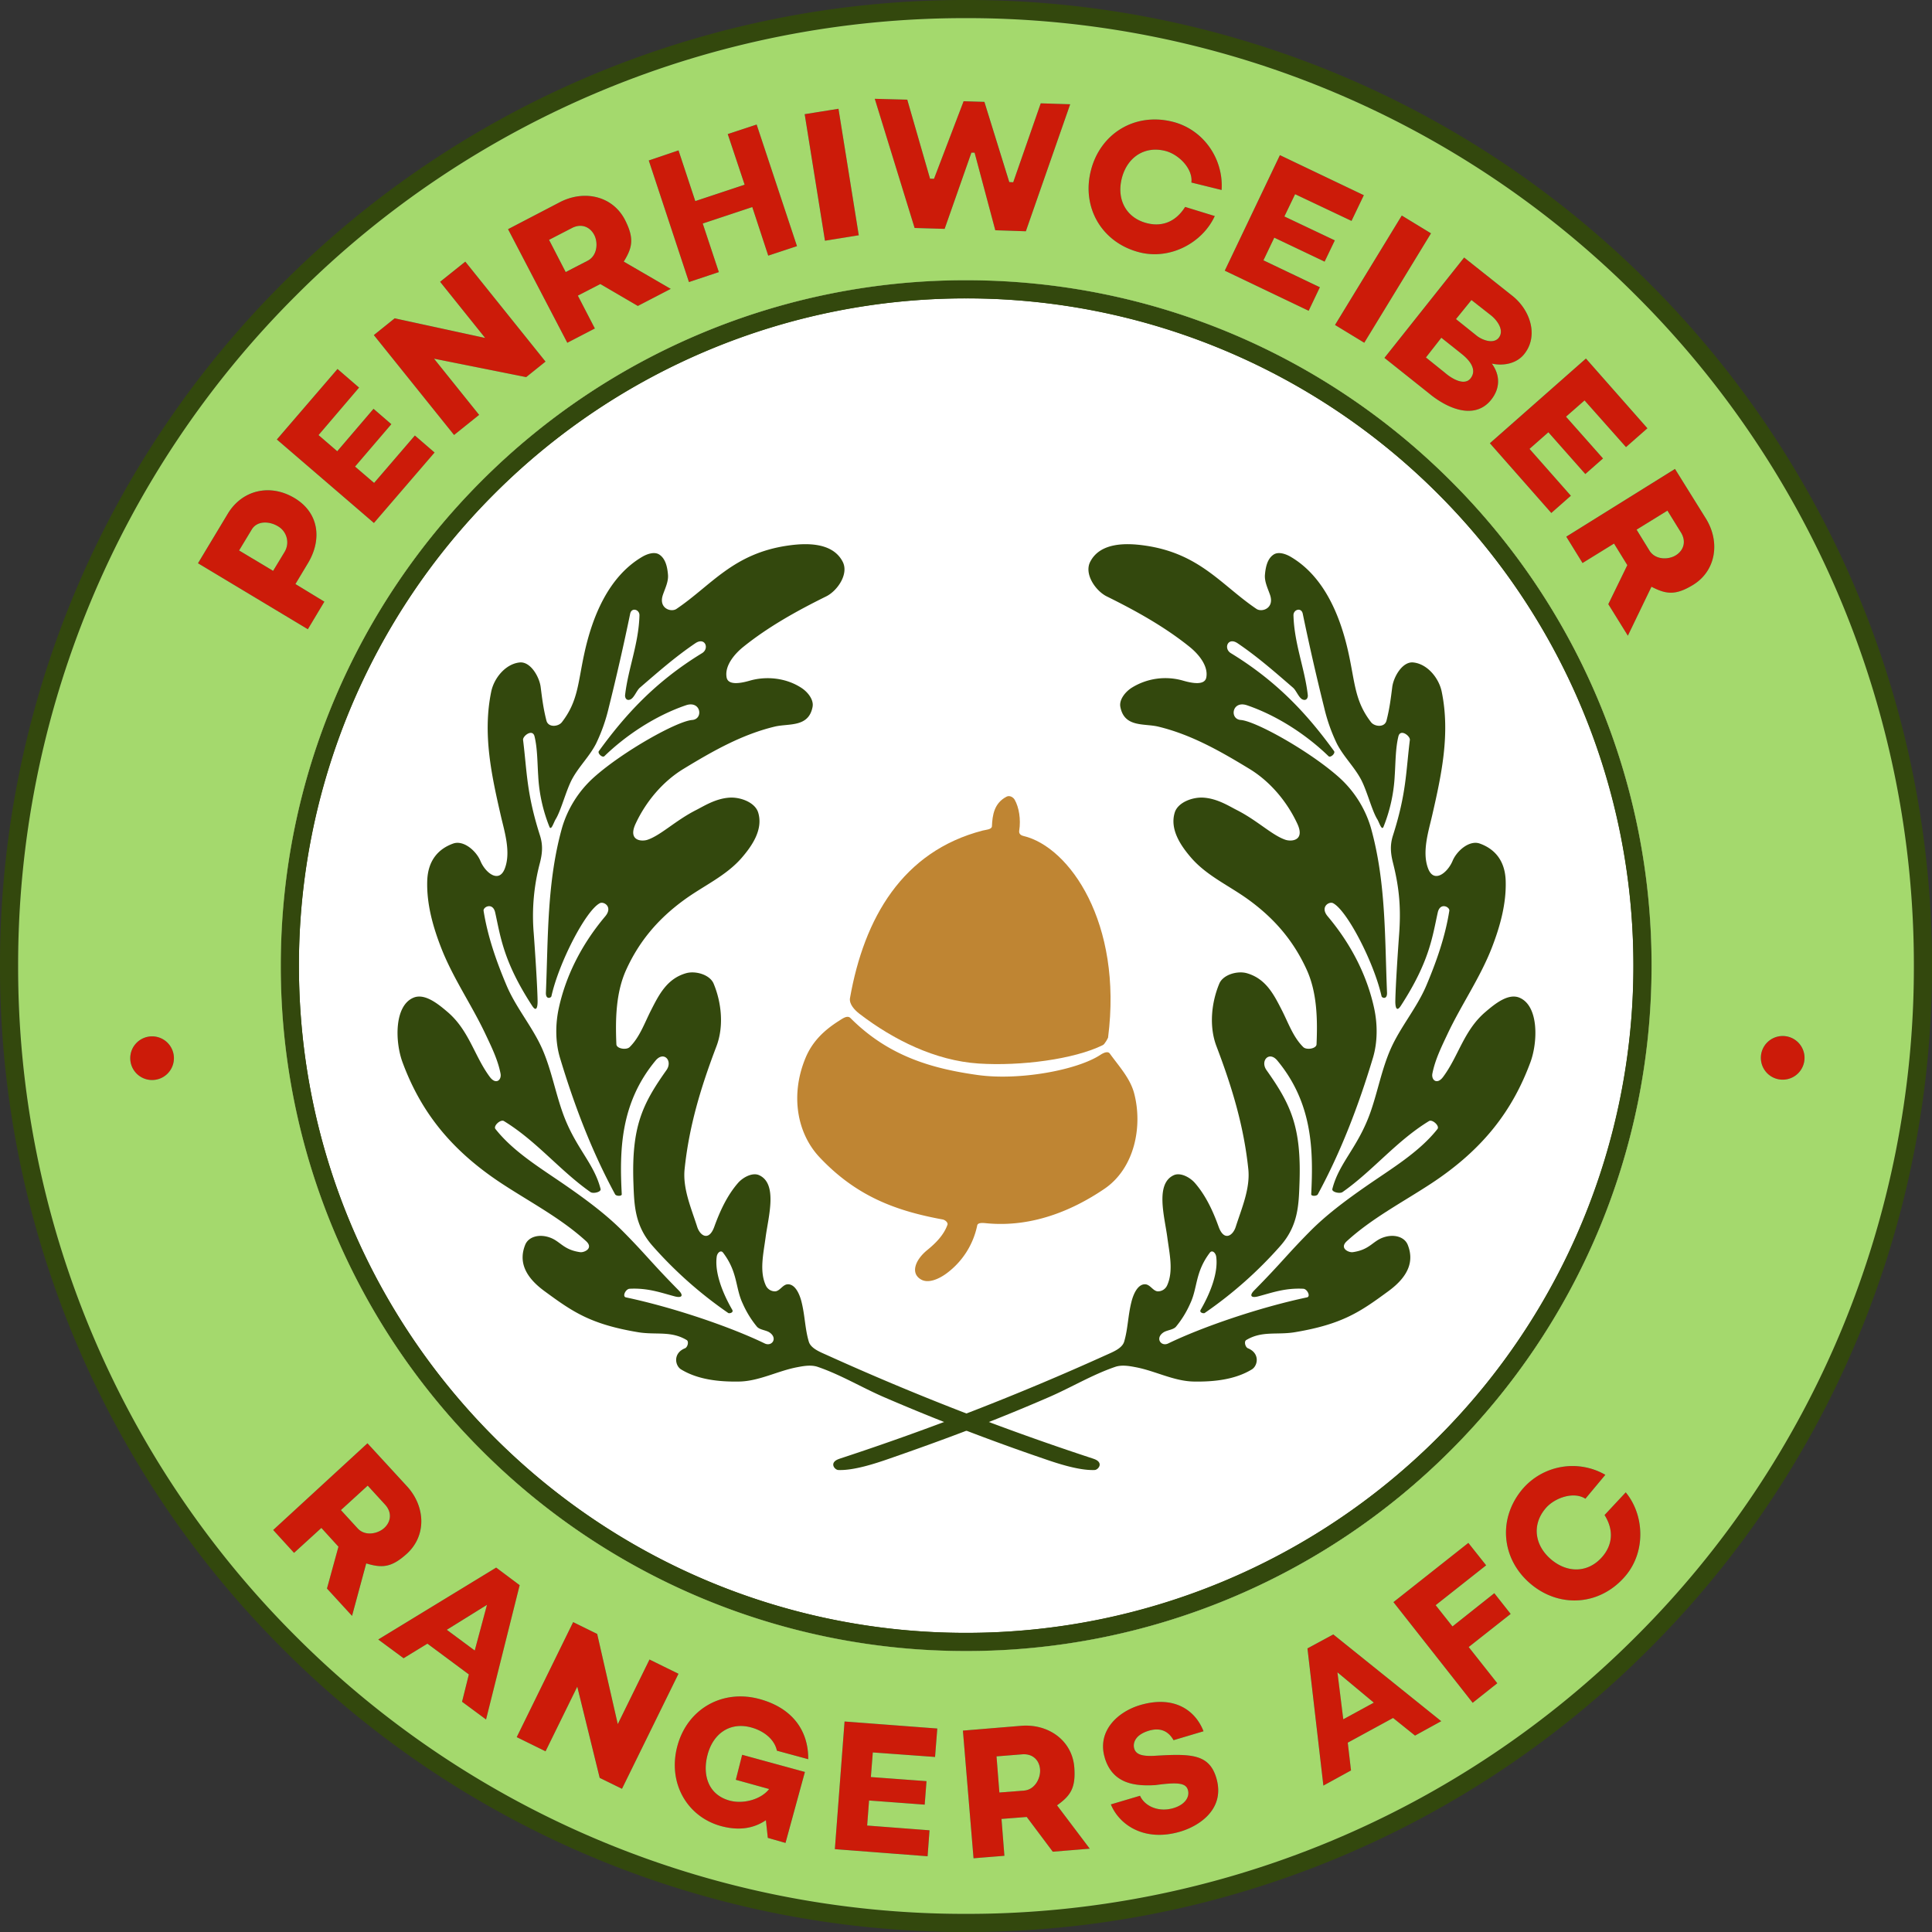
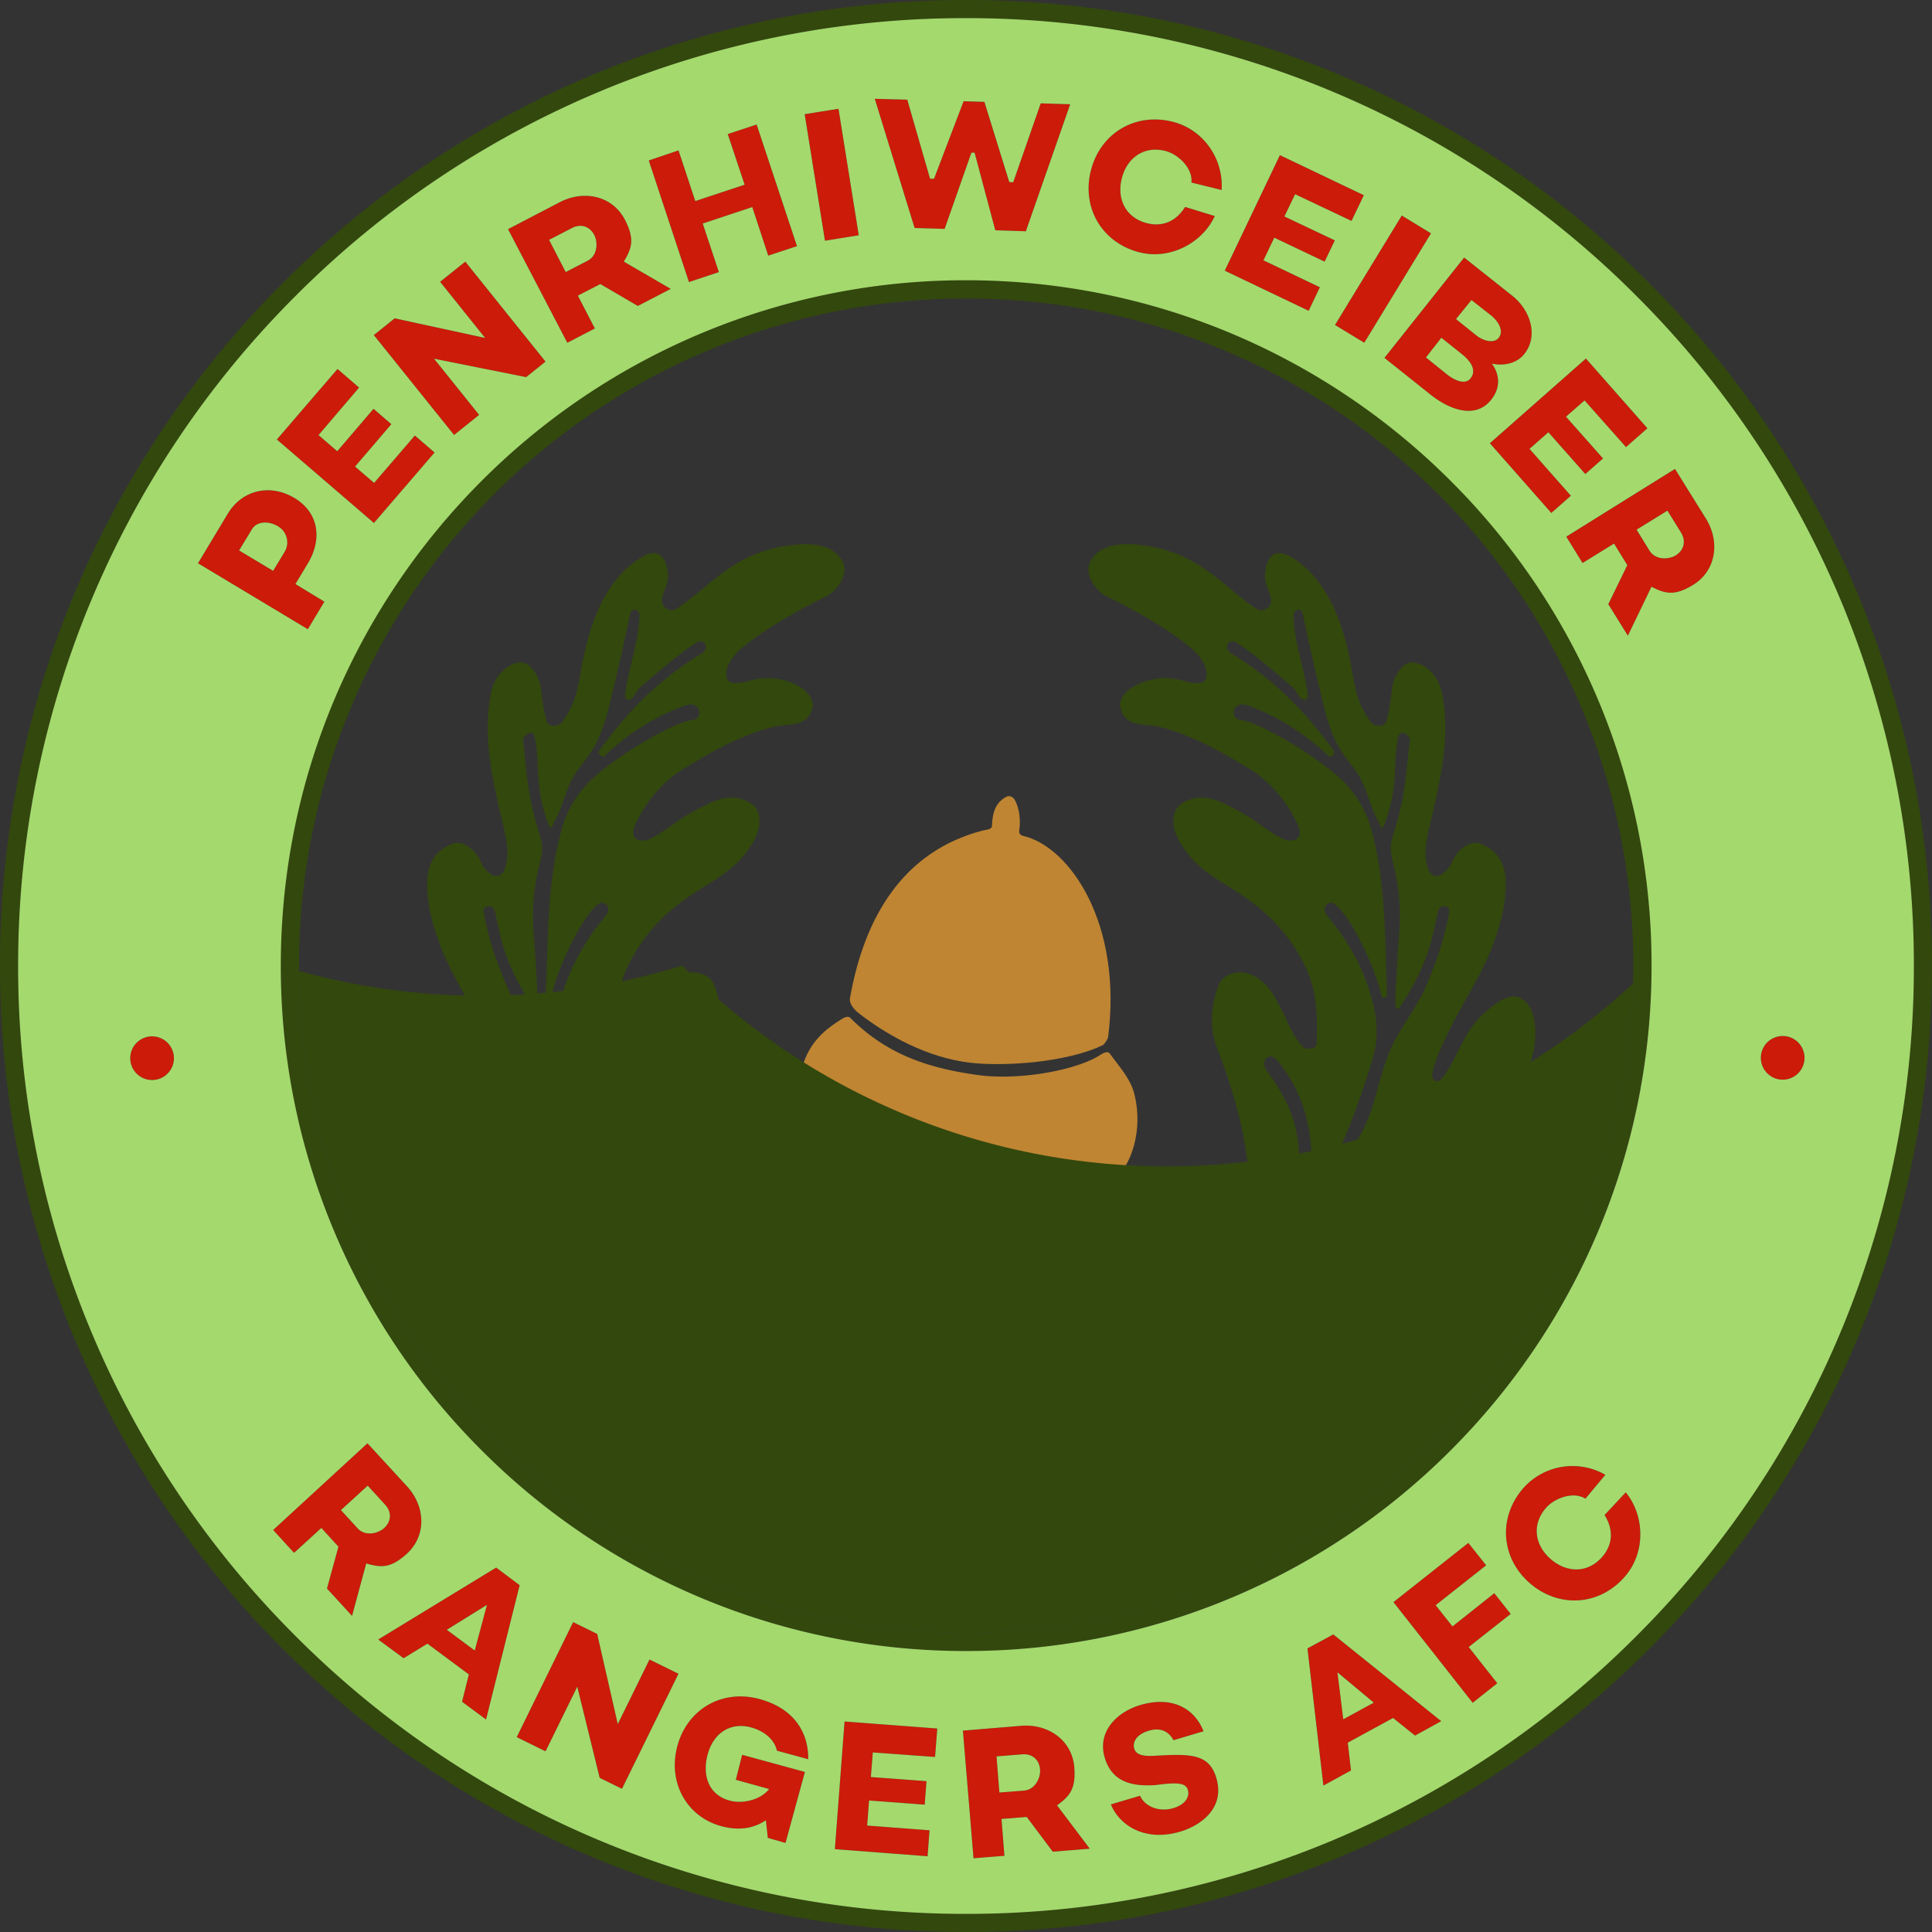
<svg xmlns="http://www.w3.org/2000/svg" width="500" height="500" fill="none">
  <rect width="100%" height="100%" fill="#333333" stroke="none" />
-   <path fill="#fff" fill-rule="evenodd" d="M124.62 124.48a176.82 176.82 0 0 1 125.42-51.95c48.98 0 93.33 19.86 125.42 51.95a176.82 176.82 0 0 1 51.96 125.42c0 48.98-19.86 93.33-51.96 125.42a176.8 176.8 0 0 1-125.42 51.95 176.8 176.8 0 0 1-125.42-51.95A176.82 176.82 0 0 1 72.67 249.9c0-48.98 19.86-93.32 51.95-125.42Z" clip-rule="evenodd" />
  <path fill="#CC1B09" fill-rule="evenodd" d="M294.94 65.3c8 2.04 16.32-2.54 19.44-9.39l-7.67-2.36c-2.67 4.26-6.42 5.09-9.86 4.22-5.4-1.37-7.9-6.16-6.52-11.6 1.37-5.45 5.86-8.48 11.25-7.11 3.45.87 7.2 4.58 6.76 8.19l7.81 1.92a17.03 17.03 0 0 0-12.66-17.65c-9.77-2.48-18.75 3.03-21.17 12.62-2.43 9.58 2.84 18.7 12.62 21.17ZM73.67 142.79l-2.98 4.95-8.8-5.27 3.25-5.4c1.44-2.39 4.65-2.18 6.82-.85a4.8 4.8 0 0 1 1.71 6.57Zm-14.72-9.81-7.7 12.8 28.43 17.08 4.27-7.14-7.49-4.56 3.27-5.45c3.64-6.1 2.85-13-3.5-16.8-6.41-3.85-13.63-2.02-17.28 4.07Zm33.99-32.66-5.59-4.82-15.69 18.25 25.13 21.6 15.7-18.23-5.12-4.4-10.55 12.27-4.92-4.23 9.39-10.96-4.62-3.98-9.39 10.97-4.83-4.18 10.49-12.28Zm20.97-27.38 11.65 14.53-23.4-5.08-5.4 4.34 20.76 25.86 6.48-5.21-11.66-14.54 23.83 4.77 5.01-4.02-20.75-25.87-6.53 5.22Zm39.86-12.16c1.08 2.04.83 5.41-1.68 6.71l-5.68 2.94-4.31-8.33 5.9-3.07c2.44-1.26 4.67-.33 5.77 1.75Zm11.3 18.42 8.52-4.43-12.16-7.06c2.23-3.6 2.78-5.98.33-10.77-3.19-6.23-10.58-7.88-16.88-4.6l-13.4 6.98 15.35 29.4 7.12-3.7-4.4-8.5 5.83-3 9.7 5.68Zm23.28-44.49 4.37 13.1-12.78 4.24-4.34-13.12-7.7 2.6L178.3 73l7.75-2.58-4.18-12.57 12.83-4.26 4.12 12.57 7.44-2.46-10.44-31.47-7.47 2.47Zm25.16 27.6 8.75-1.4L217 28.15l-8.74 1.4 5.25 32.75Zm55.82-35.56-7.11 20.43-1.03-.05-6.44-20.76-5.38-.16-7.66 20.08-1-.03-5.91-20.46-8.42-.22L236.7 59l7.77.23 6.93-19.72h.82l5.35 20.08 7.92.26 11.47-32.87-7.63-.24Zm104.6 69.71-4.9-3.95 4-5.09 5.31 4.24c2.15 1.7 3.95 4.1 2.23 6.28-1.5 1.89-4.56.31-6.63-1.48Zm13.93-9.02c-1.35 1.69-4.26.58-5.68-.56l-5.36-4.3 4-4.92 5.07 3.98c1.54 1.22 3.54 3.86 1.97 5.8Zm-1.76 6.67c2.8.64 6.33.1 8.37-2.45 3.77-4.7 1.6-11.33-2.96-15l-12.58-10-20.63 25.97 11.89 9.47c5.26 4.19 11.75 6.3 15.7 1.4 2.3-2.86 2.47-6.24.21-9.4Zm-36.33-36.93 3.2-6.65-21.72-10.37-14.28 29.9 21.71 10.38 2.9-6.08-14.6-6.98 2.8-5.86 13.04 6.2 2.63-5.5-13.04-6.2 2.76-5.75 14.6 6.9Zm-4.26 26.93 7.57 4.61 17.26-28.31-7.56-4.62-17.27 28.32Zm75.3 31.61 5.55-4.86-15.92-18.06-24.85 21.92 15.9 18.05 5.06-4.46-10.7-12.14 4.87-4.3 9.56 10.82 4.59-4.03-9.58-10.8 4.8-4.22 10.73 12.08Zm12.92 27.98c-1.95 1.22-5.33 1.24-6.82-1.16l-3.36-5.44 7.99-4.94 3.5 5.66c1.44 2.33.68 4.63-1.3 5.88Zm-17.5 12.68 5.06 8.15 6.12-12.66c3.76 1.94 6.17 2.31 10.76-.5 5.98-3.65 7.05-11.15 3.3-17.17l-7.97-12.83-28.15 17.53 4.22 6.82 8.14-5.03 3.44 5.58-4.92 10.1ZM115.62 421.79l10.4-6.47-3.17 11.82-7.23-5.35Zm3.96 18.62 6.22 4.6 8.7-34.77-6.09-4.55L97.9 424.3l6.56 4.85 6.17-3.77 10.72 7.96-1.76 7.07Zm72.48 13.73-1.64 6.47 8.62 2.39c-2.1 2.71-6.67 3.94-10.19 3-5.7-1.54-7.1-6.8-5.73-11.92 1.51-5.62 5.94-8.44 11.24-7.03 3.37.91 6.1 3.13 6.69 6.03l8.12 2.2c.06-7.18-3.92-13.23-12.69-15.59-9.59-2.57-18.62 2.6-21.19 12.2-2.57 9.58 2.57 18.35 11.38 20.72 5.03 1.34 8.74.37 11.52-1.54l.51 4.57 4.58 1.3 5.02-18.37-16.24-4.43Zm106.73.25c-3.33.2-4.85-.39-5.27-1.89-.38-1.37.2-3.45 3.62-4.54 3.71-1.18 5.58.66 6.56 2.4l7.76-2.31c-2.08-5.37-7.49-9.31-16.2-6.83-6.05 1.73-11.47 6.85-9.32 13.8 2.03 6.55 7.59 7.3 13.08 6.96 5.83-.78 7.9-.56 8.42 1.31.46 1.68-.64 3.72-3.77 4.64-4 1.18-7.51-.61-8.64-3.2l-7.54 2.25c2.14 5.25 8.6 9.78 17.89 7.06 5.08-1.49 11.62-5.87 9.46-13.66-1.8-6.52-6.59-6.55-16.05-5.99Zm85.81-49.3-4.59-5.8-19.38 15.34 20.5 26.05 6.38-5.06-7.4-9.37 10.85-8.57-4.22-5.35-10.84 8.6-4.34-5.51 13.04-10.32Zm-285.14-9.67c-1.68 1.56-5 2.2-6.91.11l-4.31-4.72 6.93-6.33 4.49 4.92c1.84 2.01 1.53 4.42-.2 6.02Zm-14.84 15.7 6.48 7.07 3.67-13.58c4.05 1.21 6.49 1.13 10.47-2.47 5.2-4.7 4.87-12.27.07-17.5l-10.22-11.12-24.4 22.44 5.4 5.92 7.07-6.45 4.42 4.85-2.96 10.83Zm83.47 18.36-8.2 16.72-5.34-23.33-6.22-3.06-14.6 29.76 7.46 3.67 8.22-16.73 5.8 23.6 5.76 2.83 14.62-29.77-7.5-3.69ZM242 454.7l.57-7.36-24-1.82-2.51 33.04 24 1.84.5-6.72-16.13-1.23.49-6.48 14.4 1.07.47-6.08-14.4-1.06.5-6.37 16.1 1.17Zm27.18 3.16c.2 2.3-1.33 5.31-4.15 5.54l-6.38.5-.74-9.35 6.63-.53c2.73-.22 4.43 1.5 4.64 3.84Zm3.28 21.36 9.57-.78-8.47-11.23c3.44-2.45 4.87-4.43 4.47-9.79-.52-6.99-6.7-11.36-13.78-10.78l-15.05 1.24 2.75 33.04 8-.63-.76-9.55 6.53-.5 6.75 8.98Zm75.2-34.27-1.51-12.15 9.4 7.83-7.9 4.32Zm18.56 4.22 6.78-3.73L345.06 423l-6.68 3.61 4.12 35.5 7.15-3.91-.84-7.2 11.72-6.38 5.69 4.56Zm54.47-41.35c5.32-6.31 4.85-15.8.06-21.6l-5.49 5.87c2.66 4.27 1.77 8-.52 10.72-3.59 4.25-9 4.4-13.29.79-4.3-3.63-5.05-8.98-1.46-13.24 2.3-2.71 7.26-4.46 10.31-2.49l5.16-6.19c-7-3.99-16.1-2.64-21.42 3.67-6.5 7.7-5.47 18.18 2.09 24.56 7.56 6.38 18.06 5.62 24.56-2.09Z" clip-rule="evenodd" />
  <path fill="#33480D" fill-rule="evenodd" d="M199.16 344.84c2.2 1.5.59 3.73-1.24 2.85-8.88-4.3-23.6-9.32-35.93-11.93-1.01-.22-.08-2.17.95-2.23 4.75-.25 8.15 1.04 11.65 1.96 1.87.5 2.4-.17 1.06-1.54-7.16-7.25-8.36-9.14-14.46-15.3-4.21-4.25-9.27-8.02-14.52-11.67-6.47-4.5-13.7-8.77-18.45-14.8-.62-.8 1.33-2.57 2.19-2.05 8.47 5.17 14.45 12.8 22.4 18.38.67.48 2.82.01 2.62-.8-1.74-6.87-6.7-10.77-9.92-20.06-1.87-5.36-2.9-11.01-5.18-16.2-2.53-5.71-6.75-10.58-9.2-16.34-2.64-6.23-4.92-12.72-5.98-19.4-.15-1 2.38-2.28 3 .44 1.4 6.27 2.1 12.67 9.59 24.18 1.07 1.65 1.41.34 1.39-1.3-.07-4-.65-12.73-1-17.48a53.43 53.43 0 0 1 1.62-18.31c.62-2.47.78-4.55 0-7-3.5-10.95-3.34-16.38-4.38-24.74-.13-1.02 2.46-3.01 2.97-.91.76 3.12.72 6.87.95 10.2a41 41 0 0 0 2.9 13.18c.46 1.11 1.1-1.1 1.6-1.93 1.42-2.26 2.73-7.62 4.34-10.54 1.78-3.23 4.45-5.77 6.13-9.05a44.97 44.97 0 0 0 3.29-9.34 615.12 615.12 0 0 0 5.54-24.29c.37-1.72 2.45-1.08 2.4.44-.2 7.4-2.93 13.74-3.72 20.65-.05.5.23 1.49 1.25 1.16 1.06-.34 1.69-2.32 2.58-3.1 4.76-4.1 9.15-7.97 14.34-11.49 2.53-1.72 3.72 1.36 1.75 2.56-12.16 7.42-19.93 16.02-26.7 25.34-.42.58.91 1.81 1.42 1.32 5.56-5.39 13.15-10.46 21.09-13.17 3.91-1.34 4.61 3.57 1.64 3.8-3.89.29-17.8 8.05-25.39 14.8a28.29 28.29 0 0 0-8.24 12.91c-4 14.13-3.63 28.62-4.23 42.83-.08 1.91 1.32 1.43 1.43.94 1.94-8.71 8.9-22.2 12.54-24.07 1.02-.52 3.43.96 1.39 3.4-6.45 7.66-10.27 15.8-12 23.66-.93 4.2-.95 8.87.29 12.99 3.68 12.22 8.18 24.08 14.26 35.3.28.5 1.75.54 1.72-.03-.6-11.38-.38-23.57 8.75-34.58 2.15-2.59 4.52.07 2.81 2.48-6.28 8.86-9.05 14.68-8.54 29.22.2 5.58.3 10.97 4.93 16.23a106.98 106.98 0 0 0 19.62 17.4c.25.17 1.47-.08 1.02-.85-2.42-4.17-4.6-9.56-4.01-13.75.14-.98 1.04-1.81 1.64-1.02 3.87 5.1 3.13 9.07 5.1 13.2a25.64 25.64 0 0 0 3.66 5.95c.74.85 2.34.87 3.27 1.5Zm83.83 32.69c2.82.92 1.26 2.88.29 2.91-3.95.15-9.4-1.62-13.13-2.92a567.25 567.25 0 0 1-41.44-15.97c-5.73-2.49-11.16-5.78-17.07-7.8-1.66-.57-3.53-.26-5.25.07-5.08.94-9.87 3.61-15.03 3.72-5.14.1-10.71-.46-15.1-3.14-1.58-.97-2.14-4.2 1.02-5.47.67-.27 1.06-1.75.44-2.12-4.1-2.47-7.98-1.26-12.62-2.04-12.36-2.07-16.97-5.33-24.22-10.65-5.42-3.98-6.56-7.96-4.96-11.96.82-2.06 3.54-2.89 6.35-1.9 2.75.96 3.5 3.19 7.88 3.8 1.06.14 3.54-1.01 1.53-2.85-6.46-5.9-14.35-10.02-21.67-14.81-13.8-9.03-21.28-19.2-25.82-31.44-1.97-5.3-2.2-14.6 2.77-16.74 2.94-1.27 6.43 1.6 8.87 3.68 5.59 4.77 6.94 11.45 10.94 16.81 1.58 2.13 3.09.79 2.77-.87-.7-3.6-2.37-6.97-3.94-10.29-3.57-7.56-8.43-14.52-11.45-22.32-2.14-5.5-3.77-11.38-3.58-17.28.17-5.35 2.96-8.3 6.71-9.64 2.68-.95 5.95 1.87 7.05 4.5 1.26 3.04 4.79 5.9 6.3 2 1.66-4.28-.09-9.66-1.02-13.72-2.4-10.46-4.74-21.16-2.48-32.1.74-3.57 3.77-7.21 7.4-7.55 2.8-.25 5.08 3.78 5.4 6.4.37 2.9.67 5.46 1.48 8.63.48 1.9 3.1 1.6 4 .44 4.2-5.44 4.13-10.06 5.8-17.73 2.06-9.52 6.23-19.94 15.02-25.09 1.27-.74 3.14-1.38 4.38-.58 1.66 1.07 2.1 3.3 2.26 5.18.17 1.8-.73 3.55-1.31 5.25-1.2 3.5 2.1 4.59 3.5 3.65 9.05-6.1 14.67-14.4 28.96-16.41 4.77-.68 11.5-.83 14.08 4.22 1.63 3.2-1.45 7.55-4.27 8.94-7.49 3.7-14.9 7.8-21.4 13.02-2.38 1.9-4.94 4.97-4.38 7.96.38 2.06 3.5 1.56 6.01.83 4.34-1.24 9.45-.7 13.39 1.9 1.57 1.03 3.18 3 2.85 4.85-1 5.43-6.17 4.28-9.78 5.14-8.44 2.03-15.87 6.22-23.64 10.95-5.38 3.27-9.75 8.5-12.4 14.22-2.02 4.38 1.55 4.65 3.1 4.12 3.46-1.17 7.23-4.98 12.59-7.7 1.88-.94 4.96-2.96 8.6-3.2 2.8-.19 6.63 1.19 7.45 3.86 1.33 4.38-1.57 8.6-4.3 11.75-4.09 4.69-9.87 7.2-14.89 10.87-7 5.1-11.72 10.95-14.95 18.02-2.7 5.9-2.84 12.83-2.56 19.33.05 1.16 2.6 1.54 3.43.73 2.63-2.59 3.87-6.28 5.55-9.56 2.07-4.07 4.13-8.14 9.04-9.56 2.45-.7 6.17.35 7.15 2.7 2.08 4.99 2.65 11.15.73 16.2-4.17 10.95-7.11 20.89-8.24 31.77-.53 5.04 1.7 10.11 3.25 14.95.72 2.3 3.03 3.9 4.44-.04 1.46-4.03 3.32-8.07 6.13-11.3 1.26-1.45 3.73-2.8 5.47-2.01 4.85 2.22 2.39 10.7 1.68 16.01-.58 4.36-1.65 8.8.04 12.51a2.6 2.6 0 0 0 2.44 1.54c1.28-.1 1.98-1.9 3.4-1.83 1.87.1 2.93 2.67 3.39 4.49.92 3.63.9 7.04 1.9 10.36.52 1.77 2.98 2.7 4.66 3.46a684.87 684.87 0 0 0 69 26.84Z" clip-rule="evenodd" />
  <path fill="#33480D" fill-rule="evenodd" d="M301.08 344.84c-2.2 1.5-.58 3.73 1.24 2.85 8.89-4.3 23.59-9.32 35.93-11.93 1.01-.22.08-2.17-.95-2.23-4.75-.25-8.15 1.04-11.65 1.96-1.87.5-2.4-.17-1.06-1.54 7.16-7.25 8.36-9.14 14.46-15.3 4.21-4.25 9.27-8.02 14.52-11.67 6.47-4.5 13.7-8.77 18.45-14.8.62-.8-1.33-2.57-2.19-2.05-8.47 5.17-14.45 12.8-22.39 18.38-.69.48-2.83.01-2.63-.8 1.74-6.87 6.7-10.77 9.93-20.06 1.86-5.36 2.88-11.01 5.17-16.2 2.53-5.71 6.75-10.58 9.2-16.34 2.64-6.23 4.92-12.72 5.97-19.4.16-1-2.37-2.28-2.99.44-1.4 6.27-2.1 12.67-9.58 24.18-1.08 1.65-1.43.34-1.4-1.3.07-4 .65-12.73 1-17.48.43-6.17.14-11.38-1.62-18.31-.62-2.47-.78-4.55 0-7 3.5-10.95 3.34-16.38 4.38-24.74.13-1.02-2.46-3.01-2.97-.91-.76 3.12-.72 6.87-.95 10.2a41 41 0 0 1-2.9 13.18c-.46 1.11-1.1-1.1-1.6-1.93-1.42-2.26-2.72-7.62-4.34-10.54-1.79-3.23-4.45-5.77-6.13-9.05a44.97 44.97 0 0 1-3.29-9.34 615.12 615.12 0 0 1-5.54-24.29c-.37-1.72-2.45-1.08-2.4.44.21 7.4 2.93 13.74 3.71 20.65.06.5-.22 1.49-1.24 1.16-1.06-.34-1.69-2.32-2.59-3.1-4.75-4.1-9.14-7.97-14.33-11.49-2.54-1.72-3.72 1.36-1.75 2.56 12.16 7.42 19.94 16.02 26.7 25.34.42.58-.91 1.81-1.43 1.32-5.55-5.39-13.14-10.46-21.08-13.17-3.9-1.34-4.61 3.57-1.64 3.8 3.89.29 17.8 8.05 25.39 14.8a28.29 28.29 0 0 1 8.24 12.91c4 14.13 3.63 28.62 4.23 42.83.08 1.91-1.31 1.43-1.42.94-1.95-8.71-8.91-22.2-12.55-24.07-1.01-.52-3.43.96-1.39 3.4 6.45 7.66 10.27 15.8 12 23.66.93 4.2.95 8.87-.29 12.99-3.68 12.22-8.18 24.08-14.26 35.3-.27.5-1.74.54-1.71-.03.58-11.38.37-23.57-8.76-34.58-2.14-2.59-4.51.07-2.8 2.48 6.27 8.86 9.05 14.68 8.53 29.22-.2 5.58-.3 10.97-4.93 16.23a106.76 106.76 0 0 1-19.62 17.4c-.25.17-1.47-.08-1.02-.85 2.42-4.17 4.6-9.56 4.01-13.75-.14-.98-1.04-1.81-1.64-1.02-3.87 5.1-3.13 9.07-5.1 13.2a25.65 25.65 0 0 1-3.66 5.95c-.74.85-2.34.87-3.27 1.5Zm-83.82 32.69c-2.83.92-1.27 2.88-.3 2.91 3.95.15 9.4-1.62 13.13-2.92 14.5-5.03 27.22-9.8 41.44-15.97 5.73-2.49 11.16-5.78 17.07-7.8 1.66-.57 3.53-.26 5.25.07 5.07.94 9.87 3.61 15.03 3.72 5.14.1 10.72-.46 15.1-3.14 1.58-.97 2.13-4.2-1.02-5.47-.67-.27-1.06-1.75-.44-2.12 4.1-2.47 7.98-1.26 12.62-2.04 12.36-2.07 16.97-5.33 24.22-10.65 5.42-3.98 6.56-7.96 4.96-11.96-.82-2.06-3.54-2.89-6.35-1.9-2.75.96-3.5 3.19-7.88 3.8-1.06.14-3.54-1.01-1.53-2.85 6.46-5.9 14.35-10.02 21.67-14.81 13.8-9.03 21.28-19.2 25.82-31.44 1.97-5.3 2.2-14.6-2.77-16.74-2.94-1.27-6.43 1.6-8.86 3.68-5.6 4.77-6.95 11.45-10.95 16.81-1.58 2.13-3.09.79-2.77-.87.7-3.6 2.38-6.97 3.94-10.29 3.57-7.56 8.43-14.52 11.46-22.32 2.13-5.5 3.76-11.38 3.57-17.28-.17-5.35-2.96-8.3-6.71-9.64-2.68-.95-5.95 1.87-7.04 4.5-1.28 3.04-4.8 5.9-6.31 2-1.66-4.28.09-9.66 1.02-13.72 2.4-10.46 4.74-21.16 2.48-32.1-.74-3.57-3.77-7.21-7.4-7.55-2.8-.25-5.08 3.78-5.4 6.4-.37 2.9-.67 5.46-1.48 8.63-.48 1.9-3.1 1.6-4 .44-4.2-5.44-4.13-10.06-5.8-17.73-2.06-9.52-6.22-19.94-15.02-25.09-1.27-.74-3.14-1.38-4.38-.58-1.66 1.07-2.09 3.3-2.26 5.18-.17 1.8.72 3.55 1.31 5.25 1.2 3.5-2.1 4.59-3.5 3.65-9.05-6.1-14.67-14.4-28.96-16.41-4.77-.68-11.5-.83-14.08 4.22-1.63 3.2 1.46 7.55 4.27 8.94 7.49 3.7 14.9 7.8 21.4 13.02 2.38 1.9 4.94 4.97 4.38 7.96-.38 2.06-3.5 1.56-6.01.83a16.49 16.49 0 0 0-13.39 1.9c-1.56 1.03-3.18 3-2.85 4.85 1 5.43 6.17 4.28 9.78 5.14 8.44 2.03 15.87 6.22 23.64 10.95 5.38 3.27 9.75 8.5 12.4 14.22 2.02 4.38-1.55 4.65-3.1 4.12-3.46-1.17-7.23-4.98-12.59-7.7-1.88-.94-4.96-2.96-8.6-3.2-2.8-.19-6.63 1.19-7.45 3.86-1.33 4.38 1.57 8.6 4.3 11.75 4.09 4.69 9.87 7.2 14.89 10.87 7 5.1 11.72 10.95 14.95 18.02 2.7 5.9 2.84 12.83 2.56 19.33-.05 1.16-2.6 1.54-3.43.73-2.63-2.59-3.87-6.28-5.55-9.56-2.08-4.07-4.13-8.14-9.04-9.56-2.45-.7-6.17.35-7.15 2.7-2.08 4.99-2.66 11.15-.73 16.2 4.17 10.95 7.1 20.89 8.24 31.77.53 5.04-1.7 10.11-3.25 14.95-.72 2.3-3.03 3.9-4.44-.04-1.45-4.03-3.32-8.07-6.13-11.3-1.26-1.45-3.73-2.8-5.47-2.01-4.85 2.22-2.39 10.7-1.68 16.01.58 4.36 1.64 8.8-.04 12.51a2.6 2.6 0 0 1-2.44 1.54c-1.28-.1-1.98-1.9-3.4-1.83-1.86.1-2.92 2.67-3.38 4.49-.93 3.63-.91 7.04-1.9 10.36-.53 1.77-3 2.7-4.67 3.46a684.87 684.87 0 0 1-69 26.84Z" clip-rule="evenodd" />
  <path fill="#BF8533" fill-rule="evenodd" d="M220.12 263.49c-.81-.82-1.99.06-2.96.68-3.85 2.43-6.9 5.33-8.67 9.57-4.02 9.64-2.23 19.59 3.65 25.8 9.55 10.12 19.8 13.85 31.83 16.06.6.11 1.44.78 1.23 1.37-.96 2.72-3.16 4.86-5.2 6.52-3.17 2.57-4.45 6.06-1.6 7.66 1.97 1.1 4.75-.26 6.57-1.6a20.59 20.59 0 0 0 7.93-12.4c.17-.88 1.75-.63 2.64-.55 11.2 1.01 21.57-3.02 30.28-8.93 7.84-5.33 9.94-16.19 7.7-24.71-1.02-3.9-3.94-7.02-6.29-10.28-.42-.6-1.3-.43-2.44.31-6.1 4-21.06 6.7-31.7 5.23-11.75-1.64-23.05-4.79-32.97-14.73Z" clip-rule="evenodd" />
  <path fill="#BF8533" fill-rule="evenodd" d="M219.98 258.28c-.28 1.57 1.2 3.13 2.46 4.1 8.82 6.76 19.64 12.12 30.82 12.86 10.93.71 24.78-1.11 32.17-4.78.48-.23 1.33-1.81 1.34-1.95 3.8-29.68-10.01-49.36-21.9-52.16-.74-.17-1.21-.61-1.1-1.36.46-2.95-.05-6.06-1.18-8.03-.37-.64-1.3-1.2-2.1-.78-3.22 1.68-3.65 4.77-3.78 7.66-.04.84-1.57.9-2.37 1.1-20.78 5.39-30.7 22.64-34.36 43.34Z" clip-rule="evenodd" />
  <path fill="#33480D" d="M250.04 427.27A177.37 177.37 0 1 0 72.67 249.9c0 97.96 79.41 177.37 177.37 177.37ZM77.36 249.9a172.68 172.68 0 1 1 172.68 172.68c-95.37 0-172.68-77.3-172.68-172.68Z" />
-   <path fill="#33480D" fill-rule="evenodd" d="M250.04 77.22a172.15 172.15 0 0 0-122.1 50.58 172.15 172.15 0 0 0-50.58 122.1c0 47.69 19.33 90.86 50.58 122.11a172.14 172.14 0 0 0 122.1 50.58c47.69 0 90.86-19.33 122.11-50.58a172.15 172.15 0 0 0 50.58-122.1c0-47.7-19.33-90.86-50.58-122.11a172.15 172.15 0 0 0-122.1-50.58Zm-125.42 47.26a176.82 176.82 0 0 1 125.42-51.95c48.98 0 93.33 19.86 125.42 51.95a176.82 176.82 0 0 1 51.96 125.42c0 48.98-19.86 93.33-51.96 125.42a176.8 176.8 0 0 1-125.42 51.95 176.8 176.8 0 0 1-125.42-51.95A176.82 176.82 0 0 1 72.67 249.9c0-48.98 19.86-93.32 51.95-125.42Z" clip-rule="evenodd" />
+   <path fill="#33480D" fill-rule="evenodd" d="M250.04 77.22a172.15 172.15 0 0 0-122.1 50.58 172.15 172.15 0 0 0-50.58 122.1c0 47.69 19.33 90.86 50.58 122.11a172.14 172.14 0 0 0 122.1 50.58c47.69 0 90.86-19.33 122.11-50.58a172.15 172.15 0 0 0 50.58-122.1c0-47.7-19.33-90.86-50.58-122.11a172.15 172.15 0 0 0-122.1-50.58Zm-125.42 47.26a176.82 176.82 0 0 1 125.42-51.95c48.98 0 93.33 19.86 125.42 51.95a176.82 176.82 0 0 1 51.96 125.42a176.8 176.8 0 0 1-125.42 51.95 176.8 176.8 0 0 1-125.42-51.95A176.82 176.82 0 0 1 72.67 249.9c0-48.98 19.86-93.32 51.95-125.42Z" clip-rule="evenodd" />
  <path fill="#33480D" fill-rule="evenodd" d="M250 4.69A244.55 244.55 0 0 0 76.54 76.54 244.55 244.55 0 0 0 4.69 250a244.55 244.55 0 0 0 71.85 173.46A244.54 244.54 0 0 0 250 495.31a244.55 244.55 0 0 0 173.46-71.85A244.55 244.55 0 0 0 495.31 250a244.54 244.54 0 0 0-71.85-173.46A244.55 244.55 0 0 0 250 4.69ZM73.22 73.22A249.2 249.2 0 0 1 250 0a249.21 249.21 0 0 1 176.77 73.22A249.2 249.2 0 0 1 500 250a249.21 249.21 0 0 1-73.23 176.77A249.21 249.21 0 0 1 250 500a249.2 249.2 0 0 1-176.78-73.23A249.21 249.21 0 0 1 0 250 249.2 249.2 0 0 1 73.22 73.22Z" clip-rule="evenodd" />
  <path fill="#CC1B09" fill-rule="evenodd" d="M39.46 279.52a5.65 5.65 0 1 1-.19-11.3 5.65 5.65 0 0 1 .19 11.3ZM461.46 279.43a5.64 5.64 0 1 1-.2-11.29 5.64 5.64 0 0 1 .2 11.29Z" clip-rule="evenodd" />
  <path fill="#A4D96D" fill-rule="evenodd" d="M72.67 249.9c0-48.98 19.86-93.32 51.95-125.42a176.82 176.82 0 0 1 125.42-51.95c48.99 0 93.33 19.86 125.42 51.95a176.82 176.82 0 0 1 51.96 125.42c0 48.98-19.86 93.33-51.96 125.42a176.8 176.8 0 0 1-125.41 51.96 176.8 176.8 0 0 1-125.43-51.96A176.82 176.82 0 0 1 72.67 249.9Zm383.04 23.97a5.65 5.65 0 1 1 11.3-.2 5.65 5.65 0 0 1-11.3.2ZM79.68 162.85l-28.44-17.08 7.7-12.8c3.66-6.1 10.87-7.92 17.29-4.07 6.34 3.8 7.14 10.7 3.5 16.8l-3.27 5.45 7.49 4.56-4.28 7.14Zm17.1-27.5-25.13-21.61 15.7-18.25 5.58 4.82-10.49 12.29 4.84 4.18 9.39-10.98 4.61 3.98-9.39 10.97 4.93 4.23 10.55-12.27 5.1 4.4-15.69 18.23Zm20.73-22.78L96.75 86.72l5.4-4.34 23.4 5.08-11.65-14.53 6.52-5.22 20.76 25.87-5.01 4.02-23.84-4.77L124 107.37l-6.48 5.2Zm29.31-23.86-15.34-29.4 13.4-6.98c6.3-3.28 13.68-1.64 16.88 4.6 2.44 4.79 1.9 7.17-.33 10.77l12.16 7.06-8.52 4.42-9.7-5.67-5.82 3 4.4 8.5-7.13 3.7ZM250 4.69A244.55 244.55 0 0 0 76.54 76.54 244.55 244.55 0 0 0 4.69 250a244.56 244.56 0 0 0 71.85 173.46A244.55 244.55 0 0 0 250 495.31a244.56 244.56 0 0 0 173.46-71.85A244.56 244.56 0 0 0 495.31 250a244.55 244.55 0 0 0-71.85-173.46A244.56 244.56 0 0 0 250 4.69Zm120.18 97.4-11.89-9.47 20.63-25.97 12.58 9.99c4.56 3.68 6.73 10.31 2.97 15-2.04 2.56-5.57 3.1-8.38 2.46 2.27 3.15 2.1 6.53-.21 9.4-3.94 4.89-10.44 2.78-15.7-1.4Zm31.3 30.67-15.9-18.05 24.86-21.92 15.91 18.05-5.54 4.87-10.73-12.08-4.8 4.21 9.58 10.81-4.58 4.03-9.56-10.81-4.88 4.3 10.7 12.13-5.06 4.46Zm-40.86 281.87 19.39-15.33 4.6 5.8-13.06 10.32 4.35 5.5 10.83-8.6 4.23 5.36-10.86 8.57 7.4 9.37-6.37 5.06-20.5-26.05ZM70.7 395.96l24.4-22.44 10.22 11.12c4.8 5.23 5.13 12.8-.07 17.5-3.98 3.6-6.42 3.69-10.47 2.47l-3.67 13.58-6.49-7.08 2.97-10.83-4.42-4.85-7.07 6.45-5.4-5.92Zm323.34-10.61a17.03 17.03 0 0 1 21.42-3.67l-5.16 6.19c-3.05-1.97-8.02-.22-10.31 2.5-3.6 4.25-2.83 9.6 1.46 13.23 4.3 3.62 9.7 3.46 13.3-.8 2.28-2.7 3.17-6.44.51-10.71l5.48-5.87c4.8 5.8 5.27 15.29-.05 21.6-6.5 7.7-17 8.47-24.56 2.09-7.56-6.38-8.59-16.86-2.09-24.56ZM178.3 73l-10.4-31.47 7.7-2.61 4.34 13.12 12.77-4.24-4.37-13.1 7.48-2.47 10.44 31.47-7.44 2.46-4.13-12.57-12.82 4.26 4.17 12.57L178.3 73Zm160.38 7.43-21.71-10.38 14.27-29.9 21.72 10.37-3.19 6.65-14.6-6.91-2.77 5.76 13.05 6.19-2.64 5.5-13.03-6.2-2.8 5.86 14.6 6.97-2.9 6.09Zm14.4 8.28-7.58-4.61 17.28-28.32 7.56 4.61-17.27 28.32Zm68.07 57.55-3.44-5.58-8.15 5.03-4.21-6.82 28.14-17.53 7.98 12.82c3.75 6.03 2.67 13.53-3.3 17.19-4.6 2.8-7 2.43-10.77.48l-6.11 12.67-5.06-8.16 4.92-10.1ZM97.89 424.3l30.52-18.61 6.08 4.55-8.7 34.76-6.21-4.59 1.76-7.07-10.72-7.96-6.17 3.77-6.56-4.85Zm50.44-4.5 6.22 3.06 5.33 23.34 8.21-16.72 7.5 3.69-14.62 29.77-5.77-2.83-5.8-23.6-8.21 16.73-7.46-3.67 14.6-29.76Zm190.05 6.8 6.68-3.61 27.93 22.45-6.78 3.73-5.68-4.56L348.8 451l.84 7.19-7.15 3.92-4.12-35.5Zm-24-370.69c-3.12 6.85-11.44 11.42-19.45 9.4-9.77-2.48-15.05-11.59-12.61-21.17 2.42-9.6 11.4-15.1 21.17-12.63 8 2.03 13.2 9.62 12.66 17.66l-7.82-1.93c.44-3.6-3.3-7.31-6.75-8.18-5.4-1.37-9.88 1.66-11.26 7.1-1.38 5.45 1.12 10.24 6.52 11.6 3.44.88 7.19.05 9.87-4.21l7.67 2.36Zm-92.13 4.98-8.75 1.41-5.25-32.75 8.75-1.4 5.25 32.74ZM236.7 59l-10.31-33.43 8.41.22 5.9 20.46 1.02.02 7.66-20.07 5.38.16 6.44 20.76 1.02.05 7.12-20.43 7.62.24-11.47 32.87-7.91-.26-5.36-20.09h-.82l-6.93 19.73-7.77-.23Zm-61.4 392.88c2.57-9.59 11.6-14.76 21.19-12.19 8.77 2.36 12.75 8.4 12.68 15.59l-8.11-2.2c-.6-2.9-3.32-5.12-6.7-6.03-5.3-1.42-9.72 1.41-11.23 7.03-1.37 5.11.03 10.38 5.73 11.92 3.52.94 8.09-.29 10.19-3l-8.62-2.39 1.64-6.47 16.24 4.44-5.02 18.37-4.58-1.31-.5-4.57c-2.8 1.9-6.5 2.88-11.53 1.54-8.81-2.37-13.95-11.14-11.38-20.73Zm110.65 3.14c-2.16-6.95 3.26-12.07 9.3-13.8 8.73-2.49 14.14 1.46 16.22 6.83l-7.76 2.31c-.98-1.74-2.85-3.58-6.56-2.4-3.42 1.09-4 3.17-3.62 4.54.42 1.5 1.93 2.08 5.27 1.9 9.46-.57 14.24-.54 16.05 5.98 2.16 7.79-4.38 12.17-9.46 13.66-9.3 2.72-15.75-1.81-17.9-7.06l7.55-2.24c1.13 2.58 4.64 4.37 8.64 3.2 3.13-.93 4.23-2.97 3.76-4.65-.51-1.87-2.58-2.1-8.4-1.31-5.5.34-11.06-.41-13.1-6.96Zm-67.38-9.5 24 1.82-.58 7.36-16.11-1.17-.5 6.37 14.4 1.06-.47 6.08-14.4-1.07-.49 6.48 16.14 1.23-.5 6.72-24-1.84 2.51-33.04Zm30.63 2.36 15.05-1.24c7.08-.58 13.25 3.8 13.78 10.78.4 5.36-1.03 7.34-4.47 9.8l8.47 11.22-9.57.78-6.74-8.99-6.53.51.75 9.54-7.99.64-2.75-33.04ZM33.71 273.96a5.65 5.65 0 1 1 11.3-.2 5.65 5.65 0 0 1-11.3.2Z" clip-rule="evenodd" />
  <path fill="#A4D96D" fill-rule="evenodd" d="m61.88 142.46 8.8 5.28 3-4.95a4.8 4.8 0 0 0-1.73-6.58c-2.16-1.32-5.38-1.54-6.81.85l-3.26 5.4ZM142.1 62.08l4.3 8.33 5.69-2.94c2.51-1.3 2.75-4.67 1.68-6.7-1.1-2.08-3.34-3.01-5.76-1.75l-5.92 3.06ZM376.81 82.58l5.36 4.3c1.42 1.13 4.33 2.24 5.69.55 1.56-1.94-.43-4.58-1.98-5.8l-5.07-3.98-4 4.93ZM378.34 91.65l-5.32-4.24-3.99 5.1 4.9 3.94c2.08 1.8 5.15 3.37 6.64 1.48 1.72-2.17-.08-4.57-2.23-6.28ZM431.53 132.15l-7.98 4.93 3.35 5.44c1.5 2.4 4.88 2.4 6.83 1.17 1.99-1.25 2.74-3.55 1.3-5.88l-3.5-5.66ZM99.66 389.4l-4.5-4.92-6.93 6.33 4.32 4.72c1.9 2.1 5.22 1.45 6.91-.11 1.73-1.6 2.04-4 .2-6.02ZM126.03 415.33l-10.4 6.46 7.23 5.36 3.17-11.82ZM257.9 454.55l.74 9.35 6.38-.5c2.82-.22 4.35-3.24 4.14-5.54-.2-2.34-1.9-4.06-4.63-3.84l-6.63.53ZM346.13 432.8l1.51 12.15 7.9-4.31-9.4-7.83Z" clip-rule="evenodd" />
</svg>